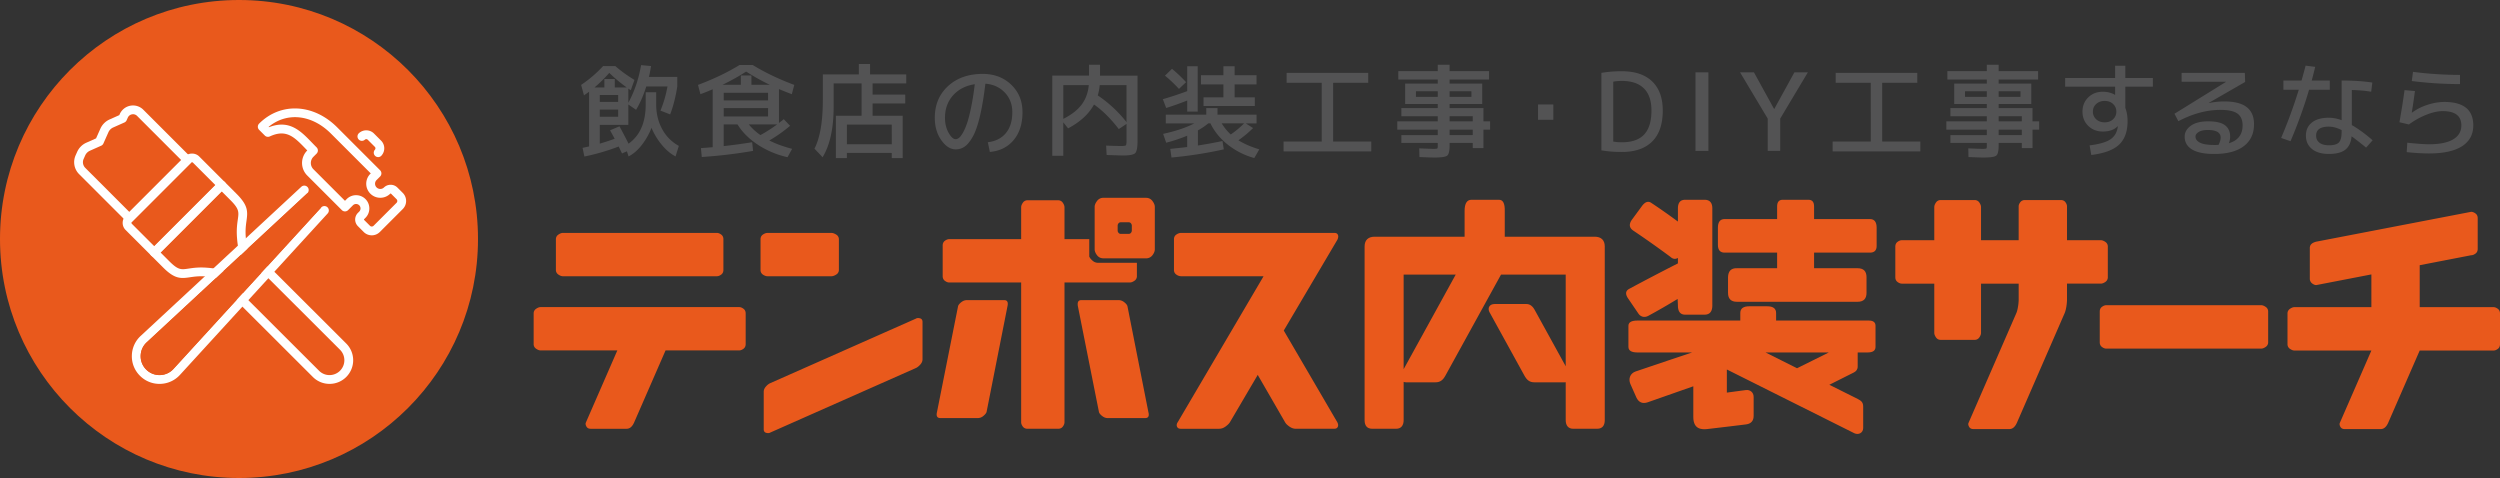
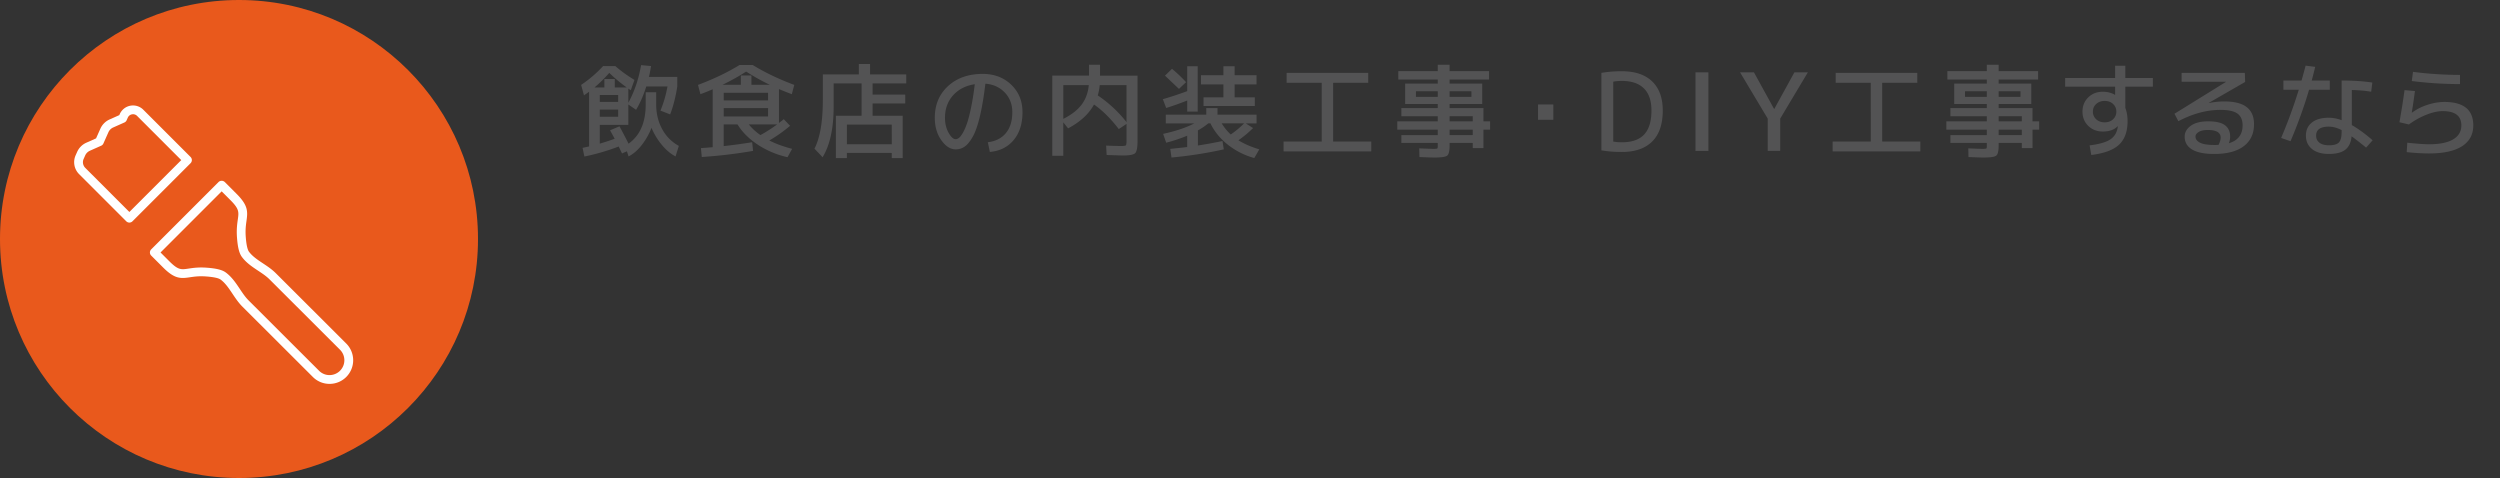
<svg xmlns="http://www.w3.org/2000/svg" version="1.1" id="レイヤー_1" x="0" y="0" viewBox="0 0 300 57.361" xml:space="preserve">
  <rect x="0" y="0" width="300" height="57.361" fill="#333333" stroke="none" />
  <style>.st1{fill:#e9591c}.st2{fill:#fff}</style>
-   <path d="M73.212 15.635l1.126-.477c.375.693.738 1.387 1.089 2.08 1.371-.971 2.056-2.538 2.056-4.699V11.07h1.26v1.469c0 1.093.239 2.076.716 2.949a4.987 4.987 0 002.001 2.019l-.392 1.261c-.571-.293-1.114-.746-1.628-1.358a8.149 8.149 0 01-1.26-2.068 8.217 8.217 0 01-1.199 2.099c-.489.616-1.008 1.058-1.554 1.328l-.196-.612-.588.257a51.07 51.07 0 00-.404-.832 25.735 25.735 0 01-4.112 1.199l-.22-1.04c.212-.041.473-.098.783-.171v-6.56c-.212.155-.416.298-.612.428l-.343-1.248a15.082 15.082 0 002.643-2.264h1.456c.693.604 1.46 1.159 2.301 1.664l-.441 1.236a3.552 3.552 0 01-.294-.196v1.701c.734-1.346 1.244-2.852 1.53-4.516l1.199.11c-.106.62-.192 1.057-.257 1.309h3.402v1.139c-.196 1.264-.482 2.382-.857 3.353l-1.163-.453c.375-.898.657-1.864.845-2.9h-2.546c-.326 1.052-.734 1.986-1.224 2.802l-.93-.637v2.447h-3.427v2.252a27.816 27.816 0 001.787-.588c-.073-.139-.177-.33-.312-.575-.131-.243-.211-.39-.235-.439zm1.994-5.139a18.595 18.595 0 01-2.093-1.75 16.415 16.415 0 01-1.774 1.75h1.187V9.48h1.248v1.016h1.432zm-1.027.905h-2.203v.832h2.203v-.832zm-2.203 2.607h2.203v-.856h-2.203v.856zm18.356-6.205c1.444.889 3.104 1.684 4.981 2.386l-.294 1.113a39.192 39.192 0 01-1.542-.611v4.063c.261-.196.453-.347.575-.453l.759.795a17.006 17.006 0 01-2.496 1.763c.767.391 1.681.726 2.741 1.003l-.551 1.003a10.805 10.805 0 01-3.555-1.493c-1.057-.694-1.875-1.509-2.454-2.448h-1.652v2.607a64.714 64.714 0 003.414-.465l.11 1.04a57.966 57.966 0 01-6.156.734l-.098-1.065 1.408-.11v-6.951c-.53.228-1.02.424-1.469.587l-.294-1.113c1.876-.702 3.537-1.497 4.981-2.386h1.592zm2.044 2.375a26.015 26.015 0 01-2.839-1.591c-.808.53-1.754 1.06-2.839 1.591H88.9V9.052h1.273v1.126h2.203zm-5.531 1.872h5.323v-.918h-5.323v.918zm0 .917v1.004h5.323v-1.004h-5.323zm4.405 3.244a16.845 16.845 0 002.007-1.285h-3.402c.375.465.84.893 1.395 1.285zm13.156-7.282h4.344v1.077h-4.039v1.346h3.916v1.065h-3.916v1.469h3.61v5.078h-1.309v-.612h-5.384v.612h-1.322v-5.078h3.084v-3.879h-3.353v2.839c0 2.546-.441 4.553-1.322 6.021l-.979-1.028c.669-1.297 1.004-3.247 1.004-5.849V8.929h4.32V7.681h1.346v1.248zm-2.778 8.383h5.384V14.95h-5.384v2.362zm16.912-.245c.938-.114 1.662-.483 2.172-1.107s.765-1.458.765-2.503c0-.937-.302-1.723-.906-2.356-.604-.632-1.379-.985-2.325-1.058-.188 1.566-.41 2.884-.667 3.952-.257 1.069-.545 1.881-.863 2.435-.318.555-.638.943-.961 1.163-.322.22-.679.331-1.071.331-.628 0-1.204-.367-1.726-1.101s-.783-1.631-.783-2.692c0-1.558.53-2.824 1.591-3.8 1.06-.975 2.448-1.463 4.161-1.463 1.379 0 2.519.433 3.42 1.297.901.865 1.352 1.963 1.352 3.292 0 1.388-.353 2.503-1.059 3.348-.706.844-1.658 1.319-2.858 1.425l-.242-1.163zm-1.567-6.963c-1.093.171-1.962.618-2.607 1.34-.645.722-.967 1.618-.967 2.686 0 .694.145 1.295.435 1.805.289.51.573.765.85.765.13 0 .265-.055.404-.165s.296-.318.471-.624c.176-.306.343-.695.502-1.169.159-.473.32-1.109.483-1.909.164-.8.307-1.709.429-2.729zm13.707-2.337h1.322v1.309h4.503v7.807c0 .808-.094 1.305-.282 1.493s-.677.282-1.468.282c-.139 0-.791-.021-1.958-.061l-.061-1.126c.873.033 1.464.049 1.774.049.335 0 .53-.027.588-.08.057-.053.086-.238.086-.557v-2.019l-.93.624c-.963-1.256-1.954-2.239-2.974-2.949-.612 1.134-1.648 2.089-3.108 2.864l-.575-.722v4.013h-1.322V9.076h4.406V7.767zm-3.084 6.498c.971-.489 1.701-1.056 2.191-1.701.489-.645.779-1.427.869-2.35h-3.059v4.051zm4.136-2.815a15.24 15.24 0 013.451 3.206v-4.442h-3.218a6.18 6.18 0 01-.233 1.236zm10.732.612c-.914.359-1.754.657-2.521.894l-.404-1.052a43.884 43.884 0 002.925-.967V7.95h1.26v5.446h-1.26v-1.334zm-2.521 5.066l-.367-1.065c1.525-.334 2.774-.754 3.745-1.26h-3.427v-1.04h4.859v-.795h1.346v.795h4.687v1.04h-1.297l.881.563a13.193 13.193 0 01-1.762 1.469c.677.424 1.513.787 2.508 1.089l-.6 1.04a8.831 8.831 0 01-3.17-1.597c-.93-.738-1.627-1.593-2.093-2.564h-.257c-.375.31-.791.592-1.248.845v1.811a50.79 50.79 0 002.949-.538l.159 1.003a50.376 50.376 0 01-6.278.979l-.147-1.04c.693-.065 1.37-.139 2.032-.22v-1.358c-.765.317-1.606.598-2.52.843zm-.146-8.052l.844-.82a18.173 18.173 0 011.689 1.603l-.856.808a16.972 16.972 0 00-1.677-1.591zm10.988 1.052h-2.63v1.554h2.423v1.04h-6.155v-1.04h2.386v-1.554h-2.692V9.027h2.692V7.95h1.346v1.077h2.63v1.101zm-3.095 6.009a10.734 10.734 0 001.603-1.334h-2.692c.31.506.673.951 1.089 1.334zm6.706-7.392h9.79v1.187h-4.21v7.049h4.577v1.187h-10.525v-1.187h4.577V9.933h-4.21V8.745zm24.414 5.813v1.004h-.795v2.203h-1.285v-.612h-2.778v.282c0 .669-.096 1.081-.287 1.236-.192.155-.7.232-1.524.232-.351 0-.954-.021-1.811-.061l-.024-1.04c.937.04 1.5.061 1.688.061.27 0 .426-.014.471-.043.044-.028.067-.128.067-.299v-.367h-4.369v-.942h4.369v-.649h-4.858v-1.004h4.858v-.611h-4.369v-.979h4.369v-.489h-3.916v-2.447h3.916v-.49h-4.736V8.538h4.736v-.771h1.419v.771h4.736v1.003h-4.736v.49h3.917v2.447h-3.917v.489h4.063v1.591h.796zm-8.897-2.936h2.619v-.673h-2.619v.673zm4.038 0h2.619v-.673h-2.619v.673zm0 2.936h2.778v-.611h-2.778v.611zm0 1.653h2.778v-.649h-2.778v.649zm10.611-1.836v-1.836h1.836v1.836h-1.836zm14.969-1.112c0 1.637-.422 2.874-1.266 3.714-.844.839-2.058 1.259-3.642 1.259-.878 0-1.697-.065-2.455-.194v-9.3a14.648 14.648 0 012.455-.193c1.576 0 2.788.406 3.636 1.22.847.814 1.272 1.979 1.272 3.494zm-1.357 0c0-1.171-.301-2.056-.904-2.654-.603-.599-1.485-.898-2.648-.898-.388 0-.732.03-1.034.09v7.182c.301.06.646.091 1.034.091 1.206 0 2.099-.312 2.68-.937.581-.623.872-1.581.872-2.874zm5.284 4.845v-9.43h1.55v9.43h-1.55zm7.014-9.43l2.416 4.392h.026l2.415-4.392h1.615l-3.32 5.554v3.875h-1.498v-3.875l-3.32-5.554h1.666zm9.811.067h9.79v1.187h-4.21v7.049h4.577v1.187h-10.525v-1.187h4.577V9.933h-4.21V8.745zm24.414 5.813v1.004h-.795v2.203h-1.285v-.612h-2.778v.282c0 .669-.096 1.081-.287 1.236-.193.155-.7.232-1.524.232-.351 0-.955-.021-1.811-.061l-.024-1.04c.937.04 1.5.061 1.689.061.268 0 .426-.014.471-.043.044-.028.066-.128.066-.299v-.367h-4.369v-.942h4.369v-.649h-4.858v-1.004h4.858v-.611h-4.369v-.979h4.369v-.489h-3.916v-2.447h3.916v-.49h-4.735V8.538h4.735v-.771h1.419v.771h4.736v1.003h-4.736v.49h3.916v2.447h-3.916v.489h4.063v1.591h.796zm-8.896-2.936h2.619v-.673h-2.619v.673zm4.038 0h2.62v-.673h-2.62v.673zm0 2.936h2.778v-.611h-2.778v.611zm0 1.653h2.778v-.649h-2.778v.649zm14.281-1.065c-.408.424-1 .637-1.775.637-.71 0-1.295-.226-1.756-.679s-.691-1.022-.691-1.708c0-.685.23-1.254.691-1.707s1.046-.679 1.756-.679c.538 0 1.02.122 1.444.367h.025v-.979h-5.997v-1.04h5.997V7.889h1.224v1.469h3.304v1.04h-3.304v2.546c.179.465.27 1.004.27 1.615 0 1.224-.339 2.156-1.016 2.796-.677.641-1.791 1.054-3.341 1.242l-.196-1.151c1.174-.147 2.011-.392 2.508-.734.498-.343.787-.844.869-1.505a.06.06 0 01.006-.025.055.055 0 00.007-.024l-.025-.012zm-2.576-2.668c-.266.245-.398.55-.398.918s.132.673.398.918c.265.244.605.367 1.022.367.408 0 .742-.123 1.003-.367.261-.245.392-.551.392-.918s-.131-.673-.392-.918-.596-.367-1.003-.367c-.416 0-.757.122-1.022.367zm15.927 4.711c1.093-.334 1.64-1.048 1.64-2.141 0-.645-.204-1.116-.612-1.414-.408-.298-1.094-.447-2.056-.447-1.639 0-3.32.453-5.042 1.358l-.465-.894 6.168-3.818V9.81h-5.311V8.745h7.587l.037 1.09-4.381 2.521.012.012a9.3 9.3 0 011.836-.196c1.232 0 2.139.228 2.723.685.584.457.875 1.138.875 2.044 0 1.143-.412 2.024-1.236 2.644-.824.619-2.002.93-3.536.93-1.183 0-2.071-.18-2.662-.538-.592-.359-.888-.873-.888-1.542 0-.514.245-.948.734-1.303s1.183-.532 2.081-.532c.938 0 1.613.157 2.025.471.412.314.618.769.618 1.364 0 .244-.049.509-.147.794zm-1.248.196c.171-.335.257-.624.257-.869 0-.611-.519-.918-1.554-.918-.465 0-.826.08-1.083.239-.257.159-.386.345-.386.556 0 .302.181.544.544.728.363.183.932.276 1.708.276.237.001.408-.003.514-.012zm7.783-6.621v-1.1h2.178c.114-.392.278-.987.489-1.787l1.151.147a67.699 67.699 0 01-.416 1.64h2.166v1.101h-2.484a55.877 55.877 0 01-2.228 6.181l-1.125-.392a59.526 59.526 0 002.117-5.789h-1.848zm10.537.245c-.636-.114-1.412-.183-2.325-.208v4.209c.808.465 1.64 1.073 2.496 1.824l-.783.881a34.456 34.456 0 00-1.738-1.358c-.073.742-.329 1.281-.765 1.615-.436.335-1.091.502-1.964.502-.865 0-1.54-.198-2.026-.594-.485-.396-.728-.932-.728-1.609 0-.661.238-1.183.716-1.566.477-.384 1.157-.576 2.038-.576.489 0 .999.098 1.53.294v-4.76c1.387 0 2.615.082 3.684.244l-.135 1.102zm-3.549 4.602c-.546-.278-1.057-.416-1.53-.416-1.02 0-1.53.359-1.53 1.077 0 .367.135.653.404.856.27.204.645.306 1.126.306.588 0 .989-.114 1.205-.343.216-.228.325-.657.325-1.285v-.195zm7.551-4.797l1.248.11a91.512 91.512 0 01-.38 2.595h.025a6.318 6.318 0 011.848-.936 6.513 6.513 0 012.032-.349c2.317 0 3.476.938 3.476 2.815 0 1.085-.449 1.917-1.346 2.496-.898.579-2.219.868-3.965.868-.791 0-1.684-.053-2.68-.159l.073-1.126c1.183.122 2.052.184 2.607.184 1.273 0 2.237-.196 2.894-.588s.985-.951.985-1.676c0-1.143-.746-1.714-2.239-1.714-.571 0-1.224.145-1.958.434a9.152 9.152 0 00-2.093 1.169l-1.138-.27c.227-1.263.431-2.548.611-3.853zm1.015-2.191a44.29 44.29 0 005.642.367v1.101a46.2 46.2 0 01-5.789-.367l.147-1.101z" fill="#535354" />
-   <path class="st1" d="M74.08 42.051h-9.205c-.166 0-.347-.068-.543-.205a.647.647 0 01-.294-.561v-3.668c0-.237.098-.424.294-.561.196-.136.377-.205.543-.205h23.823c.166 0 .338.065.516.196s.267.32.267.57v3.668c0 .249-.089.439-.267.57-.178.131-.35.196-.516.196h-8.831l-3.775 8.653c-.225.499-.523.748-.89.748h-4.327c-.238 0-.407-.092-.507-.276-.101-.184-.122-.341-.062-.472l3.774-8.653zm11.947-8.902H67.545c-.166 0-.347-.068-.543-.205a.647.647 0 01-.294-.561v-3.668c0-.237.098-.424.294-.561.196-.136.377-.205.543-.205h18.481c.166 0 .338.065.516.196s.267.32.267.57v3.668c0 .249-.089.439-.267.57-.177.131-.349.196-.515.196zm13.735-5.199c.18 0 .375.068.587.205a.638.638 0 01.317.561v3.668a.635.635 0 01-.317.561c-.212.137-.407.205-.587.205h-7.653c-.18 0-.365-.065-.557-.196a.645.645 0 01-.288-.57v-3.668c0-.249.096-.439.288-.57.192-.13.377-.196.557-.196h7.653zm10.94 15.169c0 .226-.093.439-.279.641-.186.202-.362.338-.529.41l-17.441 7.727c-.128.083-.295.098-.5.045-.205-.053-.307-.199-.307-.436v-4.487c0-.225.089-.439.269-.641.18-.202.359-.338.539-.41l17.441-7.727c.128-.083.295-.098.5-.045.205.053.307.199.307.436v4.487zm5.317-7.104h4.487c.368 0 .499.243.392.73l-2.51 12.695c-.048.142-.175.3-.383.472a1.031 1.031 0 01-.668.258h-4.487c-.392 0-.529-.243-.41-.73l2.528-12.695c.036-.142.16-.3.374-.472.214-.171.44-.258.677-.258zm20.409-4.479v1.595a.647.647 0 01-.294.561c-.196.137-.377.205-.543.205h-7.852v16.772c0 .166-.066.338-.196.516-.131.178-.32.267-.57.267h-3.668c-.249 0-.44-.089-.57-.267-.131-.178-.196-.35-.196-.516V33.897h-8.635c-.166 0-.338-.065-.516-.196-.178-.13-.267-.32-.267-.57v-3.668c0-.249.089-.439.267-.57.178-.13.35-.196.516-.196h8.635V24.87c0-.166.068-.347.205-.543a.647.647 0 01.561-.294h3.668c.237 0 .424.098.561.294.136.196.205.377.205.543v3.828h2.973v2.09c.071.166.205.332.401.499a.981.981 0 00.65.249h4.665zm-2.185 4.479c.237 0 .463.086.677.258.214.172.338.329.374.472l2.51 12.695c.13.487 0 .73-.392.73h-4.487c-.238 0-.463-.086-.677-.258-.214-.172-.338-.329-.374-.472l-2.528-12.695c-.084-.487.053-.73.41-.73h4.487zm3.267-12.278c.332 0 .593.128.783.383.19.255.285.49.285.703v5.092c0 .226-.095.463-.285.712a.933.933 0 01-.783.374h-5.084c-.333 0-.594-.125-.783-.374-.191-.249-.285-.487-.285-.712v-5.092c0-.214.094-.448.285-.703a.922.922 0 01.783-.383h5.084zm-2.065 2.938h-.953a.322.322 0 00-.276.134.435.435 0 00-.098.258v.623c0 .071.032.151.098.24a.322.322 0 00.276.134h.953c.118 0 .21-.045.276-.134a.424.424 0 00.098-.24v-.623a.442.442 0 00-.098-.258.324.324 0 00-.276-.134zm10.846 24.777h-4.599c-.182 0-.311-.051-.388-.151a.434.434 0 01-.097-.32.672.672 0 01.117-.312l10.304-17.52h-9.898a1.01 1.01 0 01-.563-.196.643.643 0 01-.291-.57v-3.668c0-.249.097-.439.291-.57.194-.13.382-.196.563-.196h18.398c.181 0 .307.053.378.16a.472.472 0 01.077.347c-.02.125-.055.235-.107.329l-6.424 10.879 6.424 11.003a.825.825 0 01.097.312.45.45 0 01-.087.32c-.071.101-.204.151-.398.151h-4.599c-.259 0-.515-.089-.766-.267-.253-.178-.425-.35-.515-.516l-3.28-5.68-3.338 5.68c-.103.166-.279.338-.524.516-.244.18-.502.269-.775.269zm95.663-13.864c.073-.166.132-.375.178-.625.048-.25.078-.464.089-.642l.019-.25v-2.034h-4.517v5.907c0 .167-.069.348-.204.544a.652.652 0 01-.563.295h-4.075c-.238 0-.426-.099-.562-.295s-.205-.377-.205-.544v-5.907h-3.89c-.166 0-.339-.066-.517-.197s-.268-.321-.268-.571v-3.676c0-.25.089-.44.268-.571.178-.131.351-.197.517-.197h3.89v-3.979c0-.166.068-.348.205-.544a.648.648 0 01.562-.295h4.075a.65.65 0 01.563.295c.136.196.204.378.204.544v3.979h4.517v-4.068c0-.155.065-.318.195-.491a.658.658 0 01.554-.259h4.318c.238 0 .42.086.545.259.125.172.188.336.188.491v4.068h4.059c.167 0 .348.069.545.205a.652.652 0 01.294.562v3.676a.652.652 0 01-.294.562c-.197.137-.377.205-.545.205h-4.059v2.034c-.037.642-.132 1.148-.286 1.517l-5.728 13.152c-.227.5-.524.749-.892.749h-4.336c-.238 0-.408-.092-.509-.277-.101-.185-.122-.342-.062-.473l5.727-13.149zm10.802-.964h18.584c.166 0 .348.069.544.205a.648.648 0 01.295.562v3.676a.648.648 0 01-.295.562c-.196.137-.377.205-.544.205h-18.584c-.167 0-.339-.065-.518-.196-.178-.131-.268-.322-.268-.571v-3.676c0-.25.089-.44.268-.571.178-.13.35-.196.518-.196zm31.809-3.694l-6.549 1.267c-.154.036-.333-.02-.535-.169a.703.703 0 01-.303-.598v-3.676c0-.393.279-.648.838-.767l18.523-3.569c.166 0 .338.066.517.197.178.131.268.321.268.571v3.676c0 .25-.089.44-.268.571-.178.131-.35.196-.517.196l-6.175 1.196v5.032h8.851c.166 0 .339.066.518.197s.267.32.267.569V41.3c0 .25-.089.44-.268.571-.178.131-.351.196-.518.196h-8.851l-3.783 8.673c-.226.5-.523.749-.892.749h-4.336c-.238 0-.408-.092-.508-.277-.101-.185-.123-.342-.062-.473l3.783-8.673h-9.226c-.166 0-.348-.068-.544-.205a.65.65 0 01-.295-.562v-3.676c0-.237.099-.425.295-.562.196-.137.377-.205.544-.205h9.226V32.93zm-86.739 4.954a76.052 76.052 0 003.49-2.014l.034.783c0 .739.291 1.107.873 1.107h2.316c.626 0 .94-.369.94-1.107v-11.64c0-.693-.314-1.04-.94-1.04h-2.316c-.582 0-.873.347-.873 1.04v1.577a69.99 69.99 0 00-3.256-2.282c-.358-.201-.716-.055-1.074.436l-1.208 1.645c-.381.559-.291 1.007.269 1.342a116.897 116.897 0 014.363 3.088c.291.269.593.314.906.135v.653a289.578 289.578 0 00-5.827 3.045c-.381.201-.541.522-.206 1.081l1.302 1.912c.249.353.704.526 1.207.239z" />
-   <path class="st1" d="M224.258 38.466h-11.126v-.906c0-.537-.359-.806-1.074-.806h-2.148c-.716 0-1.074.269-1.074.806v.906h-12.352c-.716 0-1.074.213-1.074.638v2.517c0 .448.357.672 1.074.672h6.579s-5.32 1.774-6.797 2.285c-.624.214-.894.842-.625 1.491l.73 1.643c.283.583.736.774 1.366.558l5.46-1.916v3.691c0 1.455.97 1.512 1.644 1.444.674-.068 4.686-.562 4.686-.562.686-.083.909-.532.909-1.008v-2.297c0-.519-.403-.882-.94-.815l-2.274.304v-2.774l15.298 7.65c.515.241 1.062-.048 1.062-.634V48.8c0-.468-.178-.684-.646-.923l-3.414-1.704 2.942-1.478c.267-.133.458-.362.458-.701v-1.701h1.201c.626 0 .94-.224.94-.672v-2.517c.001-.425-.268-.638-.805-.638zm-8.612 5.723l-3.784-1.896h7.603l-3.819 1.896zm8.746-17.901h-6.702v-1.51c0-.537-.224-.806-.672-.806h-3.091c-.449 0-.672.269-.672.806v1.51h-6.3c-.537 0-.806.348-.806 1.041v2.047c0 .627.269.94.806.94h6.3v1.871h-4.818c-.694-.022-1.052.335-1.074 1.073v1.88c0 .716.358 1.074 1.074 1.074h14.472c.716 0 1.074-.358 1.074-1.074v-1.88c0-.716-.358-1.073-1.074-1.073h-5.22v-1.871h6.702c.537 0 .806-.268.806-.805V27.33c.001-.694-.268-1.042-.805-1.042zm-33.022 2.117h-10.8v-3.089c.023-.896-.206-1.343-.689-1.343h-3.303c-.551 0-.827.448-.827 1.343v3.089h-10.8c-.747 0-1.199.393-1.199 1.159v20.858c0 .636.282 1.029.914 1.029h2.874c.578.002.897-.387.897-1.029v-4.598c.085.03.178.052.286.052h3.551c.547 0 .884-.269 1.173-.798l6.676-12.127h7.762v11c-1.128-2.049-3.651-6.628-3.673-6.672-.283-.552-.623-.798-1.049-.798h-3.802c-.65 0-.858.495-.636.952l4.209 7.645c.289.528.626.798 1.173.798h3.687c.033 0 .061-.007.092-.01v4.556c0 .642.318 1.031.897 1.029h2.874c.632 0 .914-.394.914-1.029V29.564c-.002-.766-.454-1.159-1.201-1.159zm-22.933 15.898V32.952h6.249c-1.305 2.373-5.092 9.25-6.249 11.351z" />
+   <path d="M73.212 15.635l1.126-.477c.375.693.738 1.387 1.089 2.08 1.371-.971 2.056-2.538 2.056-4.699V11.07h1.26v1.469c0 1.093.239 2.076.716 2.949a4.987 4.987 0 002.001 2.019l-.392 1.261c-.571-.293-1.114-.746-1.628-1.358a8.149 8.149 0 01-1.26-2.068 8.217 8.217 0 01-1.199 2.099c-.489.616-1.008 1.058-1.554 1.328l-.196-.612-.588.257a51.07 51.07 0 00-.404-.832 25.735 25.735 0 01-4.112 1.199l-.22-1.04c.212-.041.473-.098.783-.171v-6.56c-.212.155-.416.298-.612.428l-.343-1.248a15.082 15.082 0 002.643-2.264h1.456c.693.604 1.46 1.159 2.301 1.664l-.441 1.236a3.552 3.552 0 01-.294-.196v1.701c.734-1.346 1.244-2.852 1.53-4.516l1.199.11c-.106.62-.192 1.057-.257 1.309h3.402v1.139c-.196 1.264-.482 2.382-.857 3.353l-1.163-.453c.375-.898.657-1.864.845-2.9h-2.546c-.326 1.052-.734 1.986-1.224 2.802l-.93-.637v2.447h-3.427v2.252a27.816 27.816 0 001.787-.588c-.073-.139-.177-.33-.312-.575-.131-.243-.211-.39-.235-.439zm1.994-5.139a18.595 18.595 0 01-2.093-1.75 16.415 16.415 0 01-1.774 1.75h1.187V9.48h1.248v1.016h1.432zm-1.027.905h-2.203v.832h2.203v-.832zm-2.203 2.607h2.203v-.856h-2.203v.856zm18.356-6.205c1.444.889 3.104 1.684 4.981 2.386l-.294 1.113a39.192 39.192 0 01-1.542-.611v4.063c.261-.196.453-.347.575-.453l.759.795a17.006 17.006 0 01-2.496 1.763c.767.391 1.681.726 2.741 1.003l-.551 1.003a10.805 10.805 0 01-3.555-1.493c-1.057-.694-1.875-1.509-2.454-2.448h-1.652v2.607a64.714 64.714 0 003.414-.465l.11 1.04a57.966 57.966 0 01-6.156.734l-.098-1.065 1.408-.11v-6.951c-.53.228-1.02.424-1.469.587l-.294-1.113c1.876-.702 3.537-1.497 4.981-2.386h1.592zm2.044 2.375a26.015 26.015 0 01-2.839-1.591c-.808.53-1.754 1.06-2.839 1.591H88.9V9.052h1.273v1.126h2.203zm-5.531 1.872h5.323v-.918h-5.323v.918zm0 .917v1.004h5.323v-1.004h-5.323zm4.405 3.244a16.845 16.845 0 002.007-1.285h-3.402c.375.465.84.893 1.395 1.285zm13.156-7.282h4.344v1.077h-4.039v1.346h3.916v1.065h-3.916v1.469h3.61v5.078h-1.309v-.612h-5.384v.612h-1.322v-5.078h3.084v-3.879h-3.353v2.839c0 2.546-.441 4.553-1.322 6.021l-.979-1.028c.669-1.297 1.004-3.247 1.004-5.849V8.929h4.32V7.681h1.346v1.248zm-2.778 8.383h5.384V14.95h-5.384v2.362zm16.912-.245c.938-.114 1.662-.483 2.172-1.107s.765-1.458.765-2.503c0-.937-.302-1.723-.906-2.356-.604-.632-1.379-.985-2.325-1.058-.188 1.566-.41 2.884-.667 3.952-.257 1.069-.545 1.881-.863 2.435-.318.555-.638.943-.961 1.163-.322.22-.679.331-1.071.331-.628 0-1.204-.367-1.726-1.101s-.783-1.631-.783-2.692c0-1.558.53-2.824 1.591-3.8 1.06-.975 2.448-1.463 4.161-1.463 1.379 0 2.519.433 3.42 1.297.901.865 1.352 1.963 1.352 3.292 0 1.388-.353 2.503-1.059 3.348-.706.844-1.658 1.319-2.858 1.425l-.242-1.163zm-1.567-6.963c-1.093.171-1.962.618-2.607 1.34-.645.722-.967 1.618-.967 2.686 0 .694.145 1.295.435 1.805.289.51.573.765.85.765.13 0 .265-.055.404-.165s.296-.318.471-.624c.176-.306.343-.695.502-1.169.159-.473.32-1.109.483-1.909.164-.8.307-1.709.429-2.729zm13.707-2.337h1.322v1.309h4.503v7.807c0 .808-.094 1.305-.282 1.493s-.677.282-1.468.282c-.139 0-.791-.021-1.958-.061l-.061-1.126c.873.033 1.464.049 1.774.049.335 0 .53-.027.588-.08.057-.053.086-.238.086-.557v-2.019l-.93.624c-.963-1.256-1.954-2.239-2.974-2.949-.612 1.134-1.648 2.089-3.108 2.864l-.575-.722v4.013h-1.322V9.076h4.406V7.767zm-3.084 6.498c.971-.489 1.701-1.056 2.191-1.701.489-.645.779-1.427.869-2.35h-3.059v4.051zm4.136-2.815a15.24 15.24 0 013.451 3.206v-4.442h-3.218a6.18 6.18 0 01-.233 1.236zm10.732.612c-.914.359-1.754.657-2.521.894l-.404-1.052a43.884 43.884 0 002.925-.967V7.95h1.26v5.446h-1.26v-1.334zm-2.521 5.066l-.367-1.065c1.525-.334 2.774-.754 3.745-1.26h-3.427v-1.04h4.859v-.795h1.346v.795h4.687v1.04h-1.297l.881.563a13.193 13.193 0 01-1.762 1.469c.677.424 1.513.787 2.508 1.089l-.6 1.04a8.831 8.831 0 01-3.17-1.597c-.93-.738-1.627-1.593-2.093-2.564h-.257c-.375.31-.791.592-1.248.845v1.811a50.79 50.79 0 002.949-.538l.159 1.003a50.376 50.376 0 01-6.278.979l-.147-1.04c.693-.065 1.37-.139 2.032-.22v-1.358c-.765.317-1.606.598-2.52.843zm-.146-8.052l.844-.82a18.173 18.173 0 011.689 1.603l-.856.808zm10.988 1.052h-2.63v1.554h2.423v1.04h-6.155v-1.04h2.386v-1.554h-2.692V9.027h2.692V7.95h1.346v1.077h2.63v1.101zm-3.095 6.009a10.734 10.734 0 001.603-1.334h-2.692c.31.506.673.951 1.089 1.334zm6.706-7.392h9.79v1.187h-4.21v7.049h4.577v1.187h-10.525v-1.187h4.577V9.933h-4.21V8.745zm24.414 5.813v1.004h-.795v2.203h-1.285v-.612h-2.778v.282c0 .669-.096 1.081-.287 1.236-.192.155-.7.232-1.524.232-.351 0-.954-.021-1.811-.061l-.024-1.04c.937.04 1.5.061 1.688.061.27 0 .426-.014.471-.043.044-.028.067-.128.067-.299v-.367h-4.369v-.942h4.369v-.649h-4.858v-1.004h4.858v-.611h-4.369v-.979h4.369v-.489h-3.916v-2.447h3.916v-.49h-4.736V8.538h4.736v-.771h1.419v.771h4.736v1.003h-4.736v.49h3.917v2.447h-3.917v.489h4.063v1.591h.796zm-8.897-2.936h2.619v-.673h-2.619v.673zm4.038 0h2.619v-.673h-2.619v.673zm0 2.936h2.778v-.611h-2.778v.611zm0 1.653h2.778v-.649h-2.778v.649zm10.611-1.836v-1.836h1.836v1.836h-1.836zm14.969-1.112c0 1.637-.422 2.874-1.266 3.714-.844.839-2.058 1.259-3.642 1.259-.878 0-1.697-.065-2.455-.194v-9.3a14.648 14.648 0 012.455-.193c1.576 0 2.788.406 3.636 1.22.847.814 1.272 1.979 1.272 3.494zm-1.357 0c0-1.171-.301-2.056-.904-2.654-.603-.599-1.485-.898-2.648-.898-.388 0-.732.03-1.034.09v7.182c.301.06.646.091 1.034.091 1.206 0 2.099-.312 2.68-.937.581-.623.872-1.581.872-2.874zm5.284 4.845v-9.43h1.55v9.43h-1.55zm7.014-9.43l2.416 4.392h.026l2.415-4.392h1.615l-3.32 5.554v3.875h-1.498v-3.875l-3.32-5.554h1.666zm9.811.067h9.79v1.187h-4.21v7.049h4.577v1.187h-10.525v-1.187h4.577V9.933h-4.21V8.745zm24.414 5.813v1.004h-.795v2.203h-1.285v-.612h-2.778v.282c0 .669-.096 1.081-.287 1.236-.193.155-.7.232-1.524.232-.351 0-.955-.021-1.811-.061l-.024-1.04c.937.04 1.5.061 1.689.061.268 0 .426-.014.471-.043.044-.028.066-.128.066-.299v-.367h-4.369v-.942h4.369v-.649h-4.858v-1.004h4.858v-.611h-4.369v-.979h4.369v-.489h-3.916v-2.447h3.916v-.49h-4.735V8.538h4.735v-.771h1.419v.771h4.736v1.003h-4.736v.49h3.916v2.447h-3.916v.489h4.063v1.591h.796zm-8.896-2.936h2.619v-.673h-2.619v.673zm4.038 0h2.62v-.673h-2.62v.673zm0 2.936h2.778v-.611h-2.778v.611zm0 1.653h2.778v-.649h-2.778v.649zm14.281-1.065c-.408.424-1 .637-1.775.637-.71 0-1.295-.226-1.756-.679s-.691-1.022-.691-1.708c0-.685.23-1.254.691-1.707s1.046-.679 1.756-.679c.538 0 1.02.122 1.444.367h.025v-.979h-5.997v-1.04h5.997V7.889h1.224v1.469h3.304v1.04h-3.304v2.546c.179.465.27 1.004.27 1.615 0 1.224-.339 2.156-1.016 2.796-.677.641-1.791 1.054-3.341 1.242l-.196-1.151c1.174-.147 2.011-.392 2.508-.734.498-.343.787-.844.869-1.505a.06.06 0 01.006-.025.055.055 0 00.007-.024l-.025-.012zm-2.576-2.668c-.266.245-.398.55-.398.918s.132.673.398.918c.265.244.605.367 1.022.367.408 0 .742-.123 1.003-.367.261-.245.392-.551.392-.918s-.131-.673-.392-.918-.596-.367-1.003-.367c-.416 0-.757.122-1.022.367zm15.927 4.711c1.093-.334 1.64-1.048 1.64-2.141 0-.645-.204-1.116-.612-1.414-.408-.298-1.094-.447-2.056-.447-1.639 0-3.32.453-5.042 1.358l-.465-.894 6.168-3.818V9.81h-5.311V8.745h7.587l.037 1.09-4.381 2.521.012.012a9.3 9.3 0 011.836-.196c1.232 0 2.139.228 2.723.685.584.457.875 1.138.875 2.044 0 1.143-.412 2.024-1.236 2.644-.824.619-2.002.93-3.536.93-1.183 0-2.071-.18-2.662-.538-.592-.359-.888-.873-.888-1.542 0-.514.245-.948.734-1.303s1.183-.532 2.081-.532c.938 0 1.613.157 2.025.471.412.314.618.769.618 1.364 0 .244-.049.509-.147.794zm-1.248.196c.171-.335.257-.624.257-.869 0-.611-.519-.918-1.554-.918-.465 0-.826.08-1.083.239-.257.159-.386.345-.386.556 0 .302.181.544.544.728.363.183.932.276 1.708.276.237.001.408-.003.514-.012zm7.783-6.621v-1.1h2.178c.114-.392.278-.987.489-1.787l1.151.147a67.699 67.699 0 01-.416 1.64h2.166v1.101h-2.484a55.877 55.877 0 01-2.228 6.181l-1.125-.392a59.526 59.526 0 002.117-5.789h-1.848zm10.537.245c-.636-.114-1.412-.183-2.325-.208v4.209c.808.465 1.64 1.073 2.496 1.824l-.783.881a34.456 34.456 0 00-1.738-1.358c-.073.742-.329 1.281-.765 1.615-.436.335-1.091.502-1.964.502-.865 0-1.54-.198-2.026-.594-.485-.396-.728-.932-.728-1.609 0-.661.238-1.183.716-1.566.477-.384 1.157-.576 2.038-.576.489 0 .999.098 1.53.294v-4.76c1.387 0 2.615.082 3.684.244l-.135 1.102zm-3.549 4.602c-.546-.278-1.057-.416-1.53-.416-1.02 0-1.53.359-1.53 1.077 0 .367.135.653.404.856.27.204.645.306 1.126.306.588 0 .989-.114 1.205-.343.216-.228.325-.657.325-1.285v-.195zm7.551-4.797l1.248.11a91.512 91.512 0 01-.38 2.595h.025a6.318 6.318 0 011.848-.936 6.513 6.513 0 012.032-.349c2.317 0 3.476.938 3.476 2.815 0 1.085-.449 1.917-1.346 2.496-.898.579-2.219.868-3.965.868-.791 0-1.684-.053-2.68-.159l.073-1.126c1.183.122 2.052.184 2.607.184 1.273 0 2.237-.196 2.894-.588s.985-.951.985-1.676c0-1.143-.746-1.714-2.239-1.714-.571 0-1.224.145-1.958.434a9.152 9.152 0 00-2.093 1.169l-1.138-.27c.227-1.263.431-2.548.611-3.853zm1.015-2.191a44.29 44.29 0 005.642.367v1.101a46.2 46.2 0 01-5.789-.367l.147-1.101z" fill="#535354" />
  <circle class="st1" cx="28.68" cy="28.68" r="28.68" />
  <path class="st2" d="M15.152 26.555l-5.666-5.666a2.024 2.024 0 01-.415-2.242l.186-.418a2.173 2.173 0 011.105-1.105l1.166-.52.518-1.164a2.18 2.18 0 011.106-1.106l1.163-.518.057-.127a1.742 1.742 0 012.823-.524l5.673 5.673a.527.527 0 010 .746l-6.971 6.971a.525.525 0 01-.745 0zm1.299-12.645a.677.677 0 00-.612-.19.678.678 0 00-.503.397l-.139.313a.527.527 0 01-.267.267l-1.348.6a1.131 1.131 0 00-.572.572l-.601 1.349a.527.527 0 01-.267.267l-1.351.602a1.124 1.124 0 00-.571.571l-.186.418a.965.965 0 00.198 1.068l5.293 5.293 6.226-6.226-5.3-5.301zm21.092 31.326l-8.459-8.445c-.468-.468-.834-1.015-1.188-1.544-.44-.658-.856-1.279-1.427-1.701-.242-.178-.822-.303-1.724-.371-.871-.065-1.449.022-1.961.098-1.128.171-1.835.199-3.21-1.175l-1.429-1.429a.526.526 0 010-.745l8.081-8.081a.543.543 0 01.746 0l1.41 1.41c1.384 1.384 1.36 2.098 1.199 3.241-.073.515-.155 1.099-.087 1.971.071.907.2 1.491.382 1.737.416.562 1.03.97 1.68 1.401.527.35 1.071.711 1.537 1.177l8.459 8.445a2.839 2.839 0 010 4.009 2.818 2.818 0 01-2.005.831 2.811 2.811 0 01-2.004-.829zM19.264 30.297l1.056 1.056c1.065 1.064 1.403 1.014 2.307.878.538-.08 1.209-.181 2.196-.107 1.165.088 1.844.26 2.27.574.72.531 1.207 1.259 1.678 1.963.34.509.662.989 1.057 1.384l8.459 8.445a1.77 1.77 0 001.259.522 1.783 1.783 0 001.259-3.04l-8.459-8.445c-.391-.391-.869-.708-1.374-1.043-.697-.463-1.419-.942-1.945-1.653-.319-.43-.494-1.113-.585-2.282-.078-.987.017-1.661.094-2.201.13-.923.179-1.269-.9-2.348l-1.037-1.038-7.335 7.335z" />
-   <path class="st2" d="M18.145 30.67l-3.072-3.072a1.198 1.198 0 01-.354-.855c0-.323.126-.626.354-.855l7.116-7.117c.457-.457 1.254-.457 1.71 0l3.072 3.072a.526.526 0 010 .745l-8.081 8.081a.525.525 0 01-.745.001zm5.009-11.153a.156.156 0 00-.219 0l-7.116 7.117a.156.156 0 000 .219l2.699 2.699 7.335-7.335-2.699-2.7zm21.459 8.722c-.35 0-.699-.133-.966-.399l-.697-.698a1.127 1.127 0 010-1.594l.157-.157a.536.536 0 000-.756.536.536 0 00-.756 0l-.58.58a.53.53 0 01-.748 0l-4.159-4.159a2.12 2.12 0 010-2.993l.009-.009-.21-.217c-1.336-1.384-2.301-2.386-4.287-1.465a.53.53 0 01-.596-.106l-.685-.685a.53.53 0 010-.748c2.584-2.584 6.521-2.398 9.362.443l5.157 5.157a.53.53 0 010 .748l-.423.423a.622.622 0 00-.184.444.63.63 0 001.073.444 1.154 1.154 0 011.594 0l.66.659c.258.258.4.601.4.966s-.142.708-.4.966l-2.754 2.754a1.357 1.357 0 01-.967.402zm-.218-1.147c.119.12.316.12.436 0l2.754-2.754a.309.309 0 000-.436l-.66-.659a.07.07 0 00-.099 0 1.688 1.688 0 01-2.878-1.192c0-.451.176-.874.494-1.192l.05-.049-4.783-4.783c-2.305-2.305-5.309-2.6-7.476-.8l.041.041c2.45-.96 3.822.461 5.15 1.837.163.169.328.34.498.51l.07.07a.53.53 0 010 .748l-.38.38a1.06 1.06 0 000 1.498l3.785 3.785.207-.207a1.58 1.58 0 011.126-.466c.425 0 .825.165 1.125.466.301.301.466.7.466 1.125 0 .425-.165.825-.466 1.126l-.157.157a.07.07 0 000 .099l.697.696zm.984-8.239a.53.53 0 01-.391-.885.25.25 0 00-.008-.347l-.85-.85a.25.25 0 00-.346-.008.528.528 0 11-.713-.781 1.305 1.305 0 011.807.041l.85.85c.496.496.514 1.289.041 1.807a.524.524 0 01-.39.173zM19.141 46.066a3.292 3.292 0 01-2.347-.973 3.291 3.291 0 01-.972-2.424 3.294 3.294 0 011.081-2.379l19.281-17.9a.53.53 0 01.712.782L17.615 41.071c-.46.421-.722.997-.736 1.621a2.246 2.246 0 00.663 1.653c.442.442 1.04.68 1.653.663a2.249 2.249 0 001.622-.737l17.723-19.37a.528.528 0 11.782.712l-17.724 19.37a3.297 3.297 0 01-2.379 1.082l-.078.001z" />
-   <path class="st1" d="M36.896 23.172L17.615 41.071c-.46.421-.722.997-.736 1.621a2.246 2.246 0 00.663 1.653c.442.442 1.04.68 1.653.663a2.249 2.249 0 001.622-.737l17.723-19.37-1.644-1.729z" />
</svg>